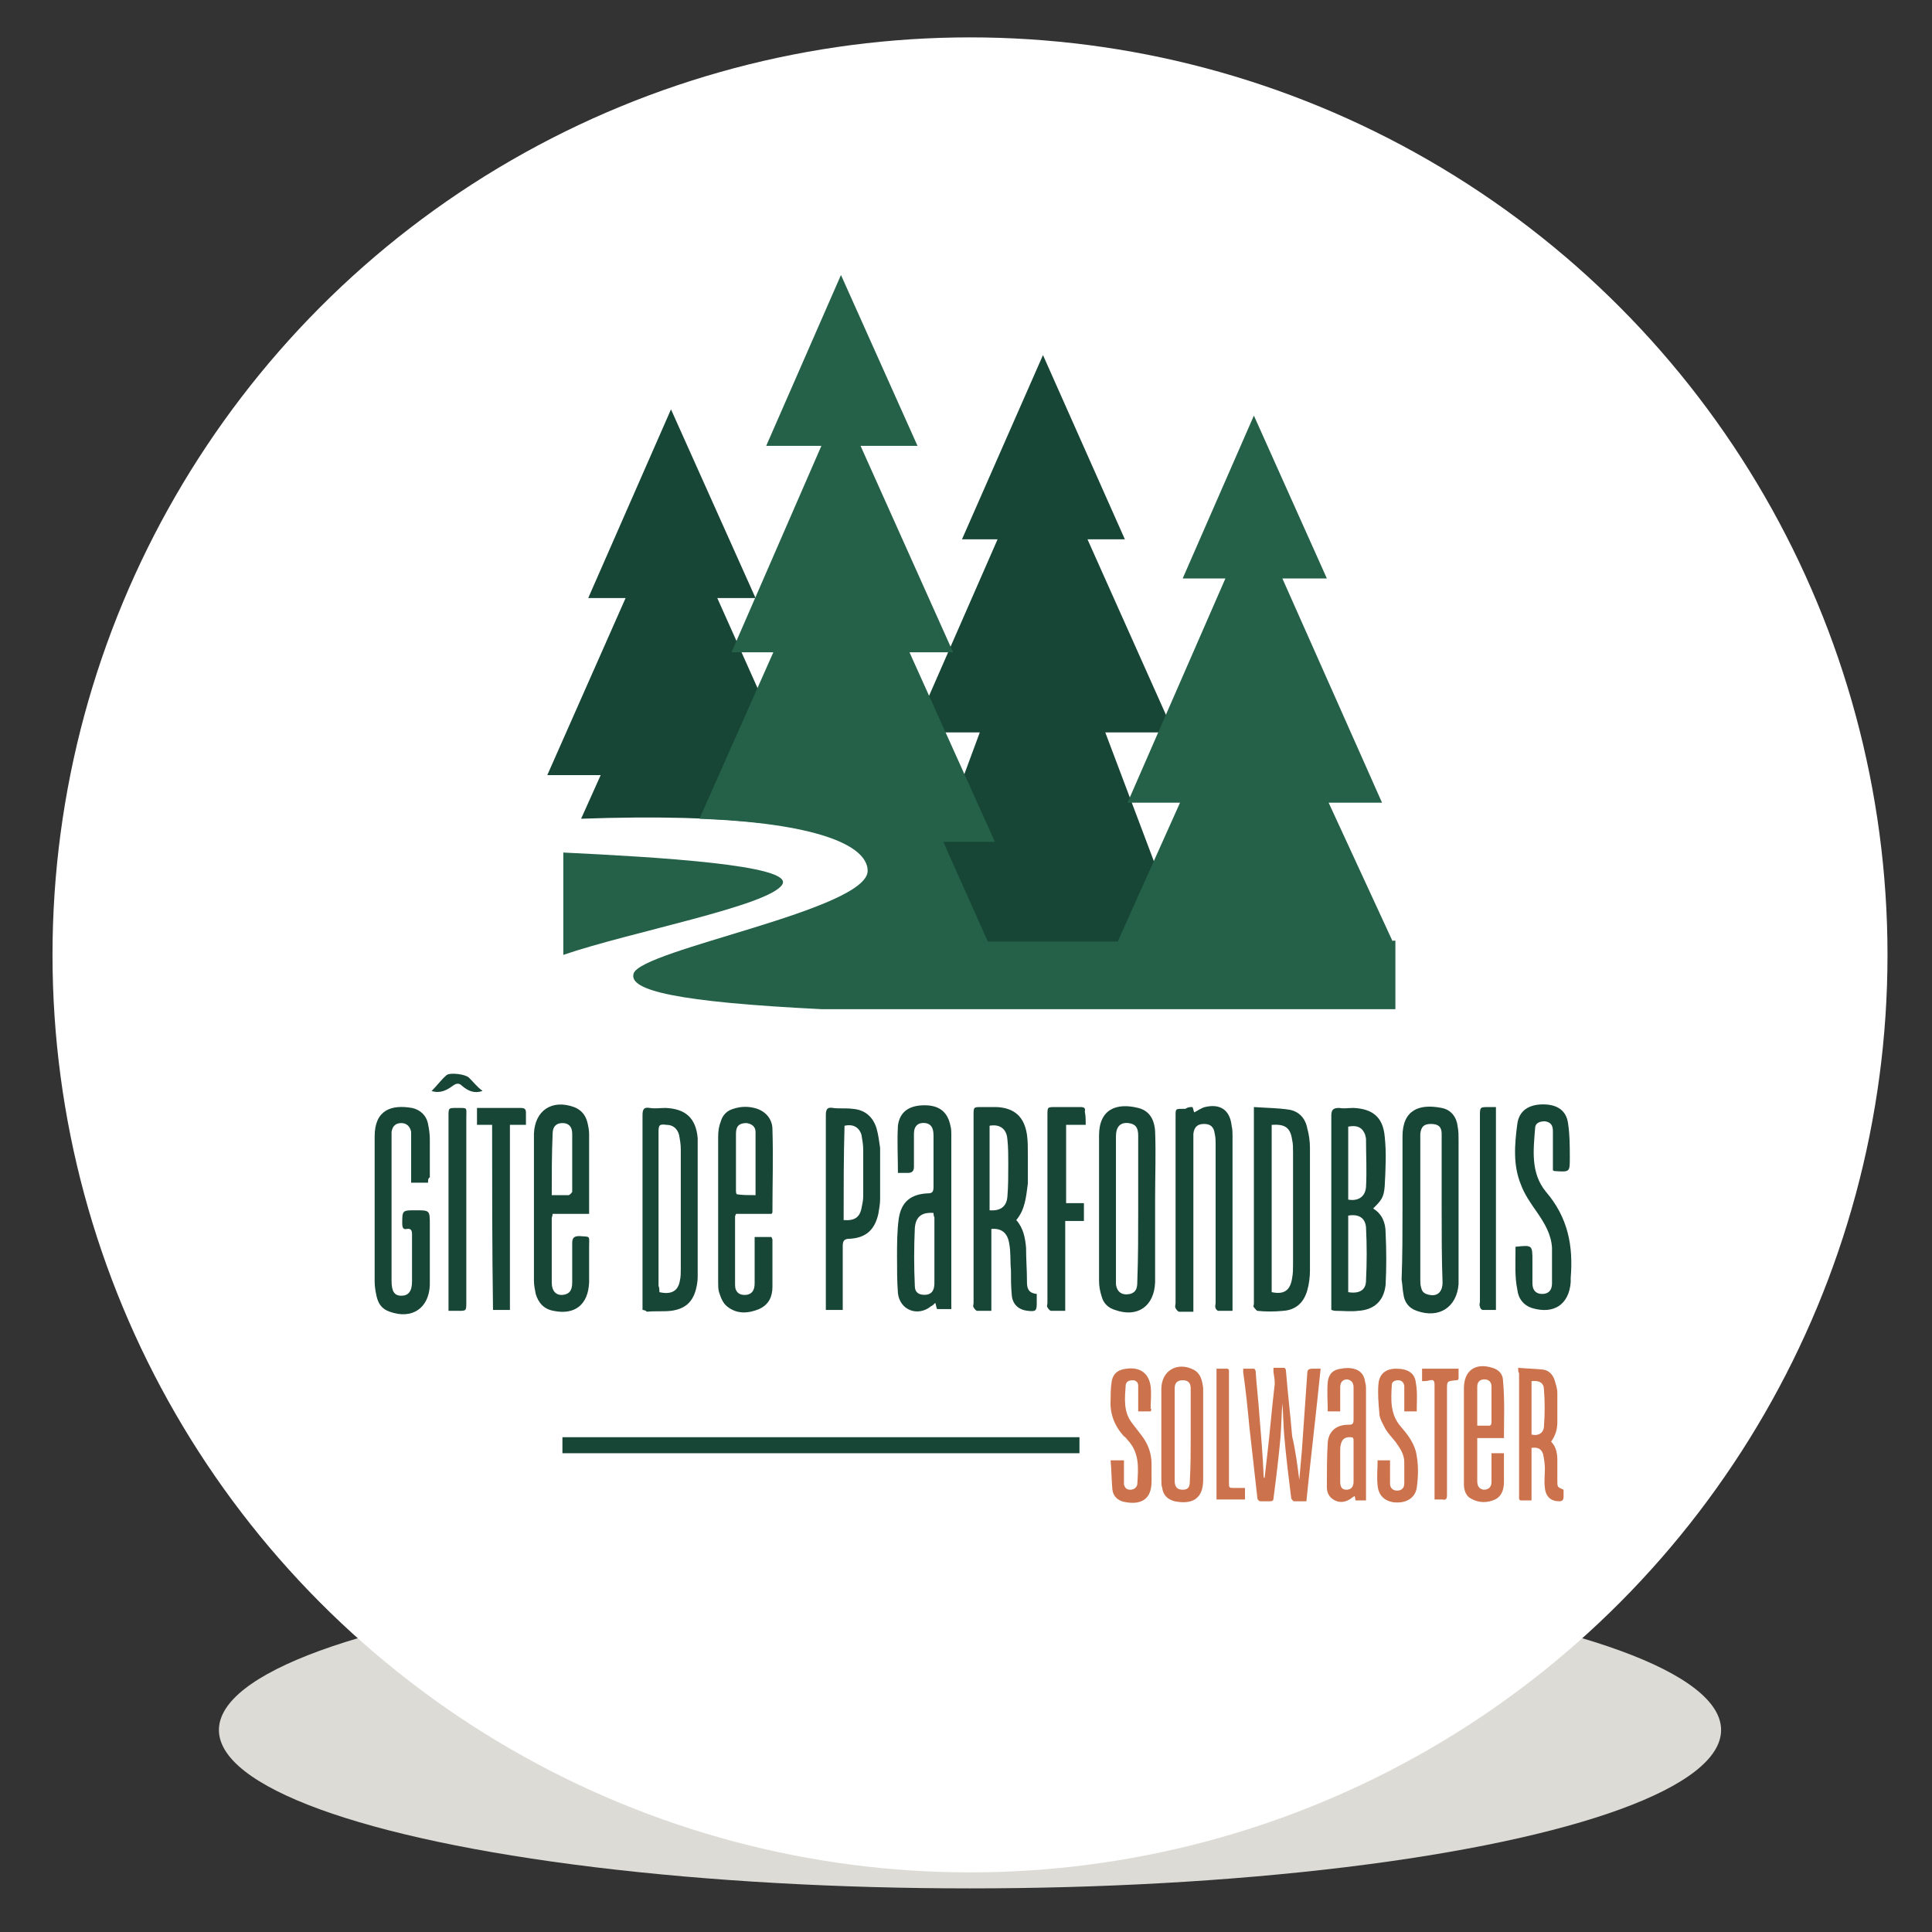
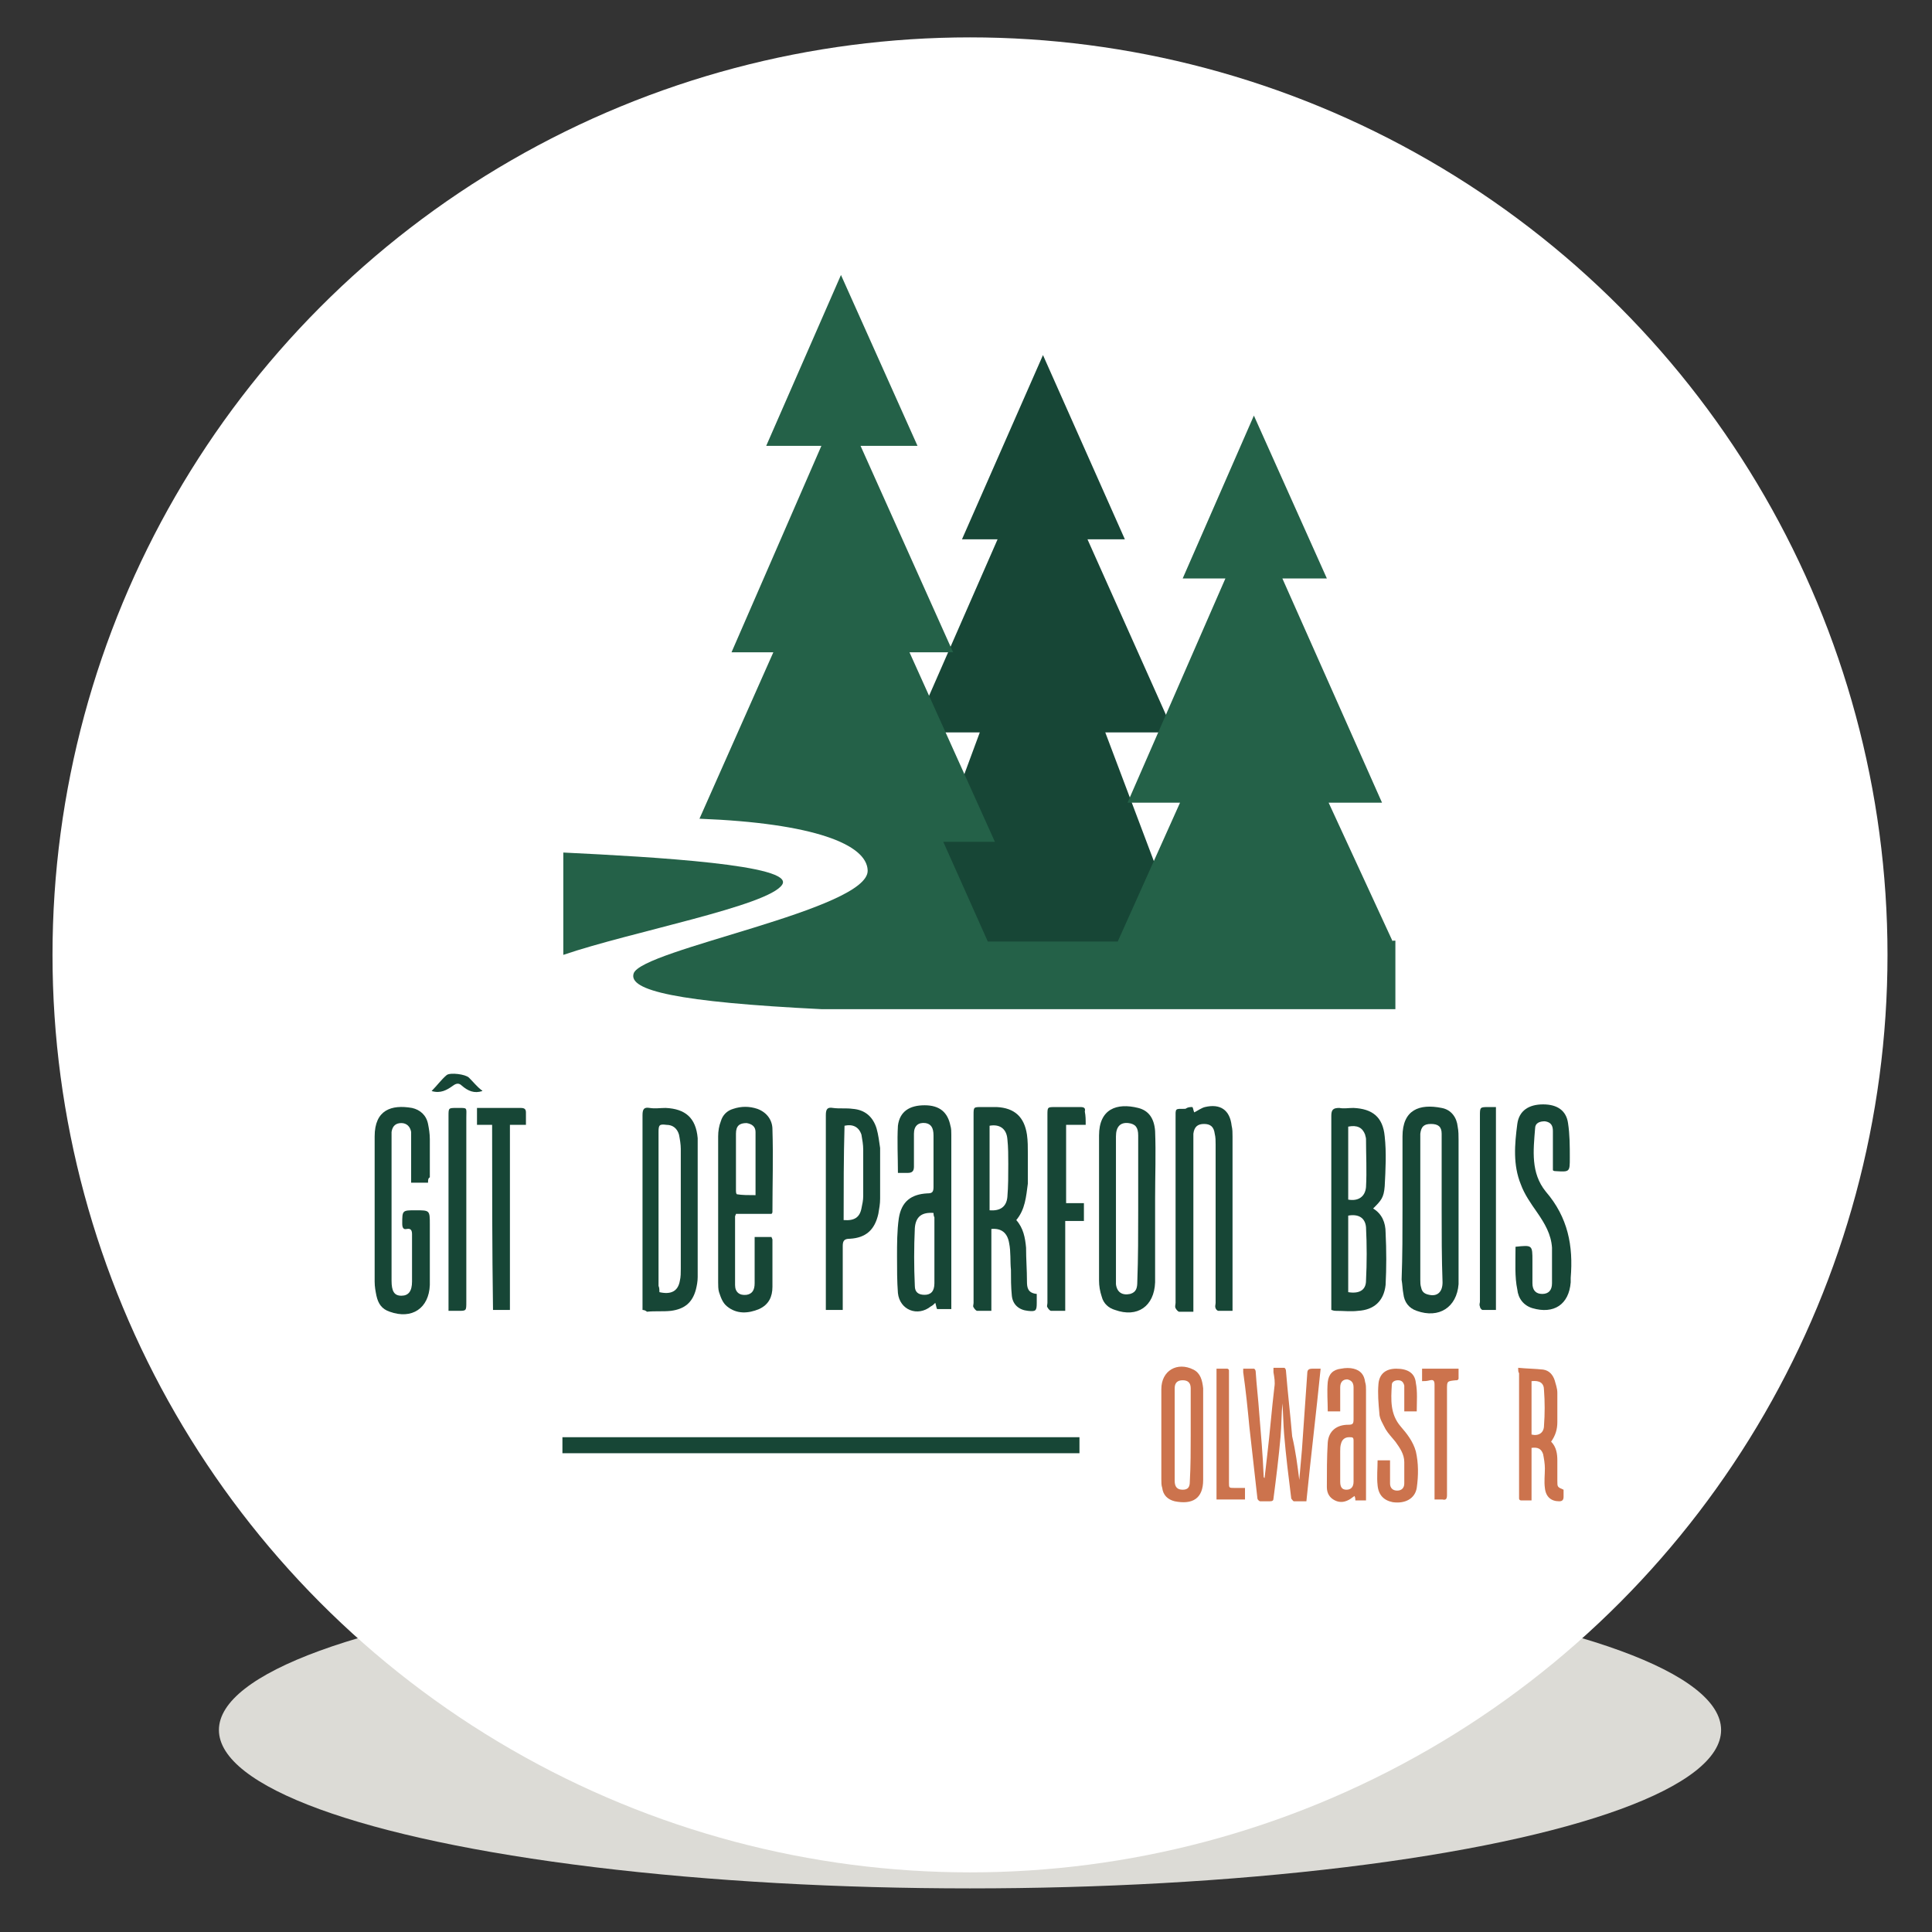
<svg xmlns="http://www.w3.org/2000/svg" version="1.1" id="Calque_1" x="0px" y="0px" viewBox="0 0 217.1 217.1" style="enable-background:new 0 0 217.1 217.1;" xml:space="preserve">
  <rect x="0" y="0" width="217.1" height="217.1" fill="#333333" stroke="none" />
  <style type="text/css">
	.st0{fill:#DCDBD6;}
	.st1{fill:#FFFFFF;}
	.st2{fill:#246148;}
	.st3{fill:#174636;}
	.st4{fill:#CC734D;}
</style>
  <ellipse class="st0" cx="109" cy="194.4" rx="84.4" ry="17.8" />
  <circle class="st1" cx="109" cy="107.3" r="103.1" />
  <path class="st2" d="M87.9,99.4c1.4-2.2-14.3-3.1-24.6-3.6v11.5C70.9,104.7,86.4,101.8,87.9,99.4z" />
  <rect x="63.2" y="161.5" class="st3" width="58.1" height="1.8" />
  <g>
    <path class="st4" d="M146,166.3c0.1-1.1,0.2-2.3,0.3-3.4c0.2-2.9,0.4-5.7,0.6-8.6c0-0.4,0.2-0.5,0.6-0.5c0.3,0,0.6,0,0.9,0   c-0.5,5-1.1,9.9-1.6,14.9c-0.5,0-1,0-1.4,0c-0.1,0-0.2-0.2-0.3-0.3c-0.3-2.4-0.6-4.8-0.8-7.2c-0.1-1.2-0.1-2.3-0.2-3.5   c-0.1,1.2-0.1,2.5-0.2,3.7c-0.2,2.3-0.5,4.7-0.8,7c0,0.2-0.1,0.3-0.4,0.3c-0.4,0-0.7,0-1.1,0c-0.1,0-0.3-0.2-0.3-0.3   c-0.3-2.7-0.6-5.3-0.9-8c-0.2-2.1-0.4-4.1-0.7-6.2c0-0.1,0-0.2,0-0.4c0.4,0,0.8,0,1.2,0c0.1,0,0.2,0.2,0.2,0.3   c0.1,1.6,0.3,3.2,0.4,4.7c0.2,2.4,0.4,4.7,0.5,7.1c0,0.1,0,0.1,0.1,0.2c0.1-0.9,0.2-1.7,0.3-2.6c0.3-2.5,0.5-5.1,0.8-7.6   c0.1-0.6,0-1.1-0.1-1.7c0-0.1,0-0.3,0-0.5c0.4,0,0.8,0,1.2,0c0.1,0,0.2,0.2,0.2,0.3c0.2,2.5,0.5,5,0.7,7.4   C145.6,163.1,145.8,164.7,146,166.3C146,166.3,146,166.3,146,166.3z" />
    <path class="st4" d="M135.2,161.3c0,1.7,0,3.3,0,5c0,2.1-1.2,2.8-3.2,2.4c-0.8-0.2-1.3-0.7-1.4-1.5c-0.1-0.3-0.1-0.6-0.1-1   c0-3.3,0-6.6,0-9.9c0-0.1,0-0.1,0-0.2c0-2.1,1.8-3.1,3.6-2.2c0.8,0.4,1,1.2,1.1,2.1c0,0,0,0.1,0,0.1   C135.2,157.8,135.2,159.6,135.2,161.3z M133.8,161.3C133.8,161.3,133.8,161.3,133.8,161.3c0-0.5,0-1,0-1.6c0-1.2,0-2.5,0-3.7   c0-0.6-0.3-0.9-0.9-0.9c-0.6,0-0.9,0.3-0.9,0.9c0,1,0,2,0,3c0,2.5,0,5,0,7.4c0,0.7,0.3,1,0.9,1c0.6,0,0.8-0.3,0.8-0.9   C133.8,164.7,133.8,163,133.8,161.3z" />
    <path class="st4" d="M170.6,153.7c1,0.1,1.9,0.1,2.8,0.2c0.7,0.1,1.1,0.6,1.3,1.2c0.1,0.4,0.3,0.9,0.3,1.4c0,1.1,0,2.2,0,3.3   c0,0.8-0.2,1.5-0.7,2.2c0.6,0.6,0.7,1.4,0.7,2.1c0,0.8,0,1.5,0,2.3c0,0.7,0,0.7,0.7,1c0,0.3,0,0.5,0,0.8c0,0.4-0.2,0.5-0.5,0.5   c-0.9,0-1.5-0.5-1.6-1.5c-0.1-0.7,0-1.5,0-2.2c0-0.5-0.1-1.1-0.2-1.6c-0.2-0.6-0.6-0.8-1.3-0.7c0,1.9,0,3.9,0,5.9   c-0.4,0-0.8,0-1.2,0c-0.1,0-0.2-0.1-0.2-0.2c0-0.1,0-0.2,0-0.3c0-4.6,0-9.2,0-13.8C170.6,154.2,170.6,154,170.6,153.7z    M172.1,155.2c0,2,0,4,0,6c0.8,0.2,1.4-0.2,1.4-1c0.1-1.3,0.1-2.7,0-4C173.5,155.4,173,155.1,172.1,155.2z" />
    <path class="st4" d="M153.5,168.6c-0.4,0-0.8,0-1.2,0c0-0.2,0-0.3-0.1-0.5c-0.1,0.1-0.3,0.2-0.4,0.3c-0.6,0.4-1.2,0.5-1.8,0.2   c-0.6-0.3-0.9-0.8-0.9-1.5c0-1.7,0-3.4,0.1-5c0.1-1.3,1-2,2.3-2c0.5,0,0.6-0.1,0.6-0.6c0-1.2,0-2.4,0-3.6c0-0.6-0.3-0.8-0.7-0.9   c-0.5,0-0.8,0.3-0.8,0.9c0,0.7,0,1.5,0,2.2c0,0.2,0,0.3,0,0.5c-0.5,0-1,0-1.4,0c0-1.1-0.1-2.2,0-3.3c0.1-0.9,0.6-1.4,1.5-1.5   c0.5-0.1,1-0.1,1.4,0c0.8,0.2,1.2,0.7,1.3,1.5c0.1,0.3,0.1,0.6,0.1,0.9c0,4,0,8,0,12C153.5,168.3,153.5,168.5,153.5,168.6z    M152.1,164.2C152.1,164.2,152.1,164.2,152.1,164.2c0-0.8,0-1.5,0-2.3c0-0.4-0.1-0.4-0.5-0.4c-0.5,0-0.8,0.3-0.9,0.7   c-0.1,0.3-0.1,0.6-0.1,0.9c0,1.1,0,2.3,0,3.4c0,0.6,0.2,0.9,0.7,0.9c0.5,0,0.8-0.3,0.8-0.9C152.1,165.8,152.1,165,152.1,164.2z" />
-     <path class="st4" d="M169,161.6c-1,0-2,0-3,0c0,0.1,0,0.2,0,0.2c0,1.5,0,3.1,0,4.6c0,0.6,0.2,0.9,0.7,1c0.6,0,0.9-0.3,0.9-0.9   c0-0.9,0-1.8,0-2.7c0-0.2,0-0.3,0-0.5c0.5,0,0.9,0,1.4,0c0,0.1,0,0.2,0,0.3c0,1,0,2,0,2.9c0,0.8-0.2,1.6-1,2   c-0.9,0.4-1.8,0.4-2.7-0.1c-0.6-0.3-0.8-1-0.8-1.6c0-0.2,0-0.4,0-0.7c0-3.3,0-6.6,0-9.9c0-0.1,0-0.1,0-0.2c0-2,1.3-2.9,3.2-2.3   c0.7,0.2,1.2,0.7,1.2,1.5C169.1,157.4,169,159.5,169,161.6z M166,160.2c0.5,0,1,0,1.4,0c0.1,0,0.2-0.2,0.2-0.3c0-1.4,0-2.7,0-4.1   c0-0.5-0.3-0.8-0.8-0.8c-0.5,0-0.8,0.3-0.8,0.8C166,157.3,166,158.7,166,160.2z" />
-     <path class="st4" d="M129.3,158.6c-0.5,0-0.9,0-1.4,0c0-0.4,0-0.7,0-1.1c0-0.6,0-1.2,0-1.8c0-0.4-0.3-0.6-0.6-0.6   c-0.4,0-0.7,0.1-0.8,0.5c-0.1,1.5-0.3,3,0.7,4.3c0.3,0.4,0.7,0.9,1,1.3c0.8,1,1.2,2.1,1.2,3.3c0,0.7,0,1.3,0,2c0,2-1.2,2.6-2.9,2.3   c-0.8-0.1-1.4-0.6-1.5-1.4c-0.1-1.1-0.1-2.2-0.2-3.3c0.6,0,1,0,1.5,0c0,0.7,0,1.3,0,1.9c0,0.3,0,0.6,0,0.8c0.1,0.4,0.3,0.6,0.7,0.6   c0.4,0,0.7-0.2,0.8-0.6c0.1-1.8,0.3-3.5-1.1-5c-0.1-0.1-0.2-0.3-0.4-0.4c-1.1-1.2-1.6-2.6-1.5-4.1c0-0.6,0-1.2,0.1-1.9   c0.1-1,0.7-1.5,1.7-1.6c1.5-0.2,2.5,0.5,2.7,2c0.1,0.8,0,1.7,0,2.5C129.4,158.3,129.4,158.4,129.3,158.6z" />
    <path class="st4" d="M159.2,158.6c-0.4,0-0.9,0-1.4,0c0-0.8,0-1.6,0-2.3c0-0.2,0-0.4,0-0.6c-0.1-0.4-0.3-0.6-0.7-0.6   c-0.4,0-0.7,0.2-0.7,0.5c-0.1,1.7-0.2,3.3,1,4.7c0.7,0.8,1.4,1.7,1.7,2.8c0.3,1.3,0.3,2.7,0.1,4.1c-0.2,1.2-1.3,1.8-2.7,1.6   c-1-0.2-1.6-0.8-1.7-1.9c-0.1-0.9,0-1.9,0-2.8c0.5,0,0.9,0,1.4,0c0,0.1,0,0.3,0,0.5c0,0.7,0,1.4,0,2.1c0,0.5,0.3,0.8,0.8,0.8   c0.5,0,0.8-0.3,0.8-0.8c0-0.8,0-1.6,0-2.4c0-0.9-0.5-1.6-1-2.3c-0.4-0.5-0.8-0.9-1.1-1.4c-0.3-0.6-0.7-1.2-0.7-1.8   c-0.1-1.1-0.2-2.2-0.1-3.3c0.1-1.1,0.8-1.7,2-1.7c1.3,0,2.1,0.5,2.2,1.6C159.3,156.4,159.2,157.5,159.2,158.6z" />
    <path class="st4" d="M159.8,155.2c0-0.5,0-0.9,0-1.4c1.3,0,2.7,0,4.1,0c0,0.4,0,0.7,0,1.1c0,0.1-0.1,0.2-0.2,0.2c0,0-0.1,0-0.1,0   c-1,0.1-1,0.1-1,1c0,4,0,7.9,0,11.9c0,0.4-0.1,0.6-0.5,0.5c-0.3,0-0.6,0-0.9,0c0-0.2,0-0.4,0-0.6c0-4.1,0-8.2,0-12.3   c0-0.4-0.1-0.6-0.5-0.5C160.3,155.2,160.1,155.2,159.8,155.2z" />
    <path class="st4" d="M136.7,153.8c0.4,0,0.8,0,1.2,0c0.1,0,0.2,0.1,0.2,0.2c0,0.1,0,0.3,0,0.4c0,4.1,0,8.2,0,12.2   c0,0.6,0,0.6,0.6,0.6c0.4,0,0.8,0,1.2,0c0,0.5,0,0.9,0,1.3c-1.1,0-2.1,0-3.2,0C136.7,163.7,136.7,158.8,136.7,153.8z" />
  </g>
  <g>
    <g>
      <g>
-         <path class="st3" d="M140.9,124.4c1.4,0.1,2.7,0.1,4,0.3c1.1,0.2,1.8,1,2,2.1c0.2,0.7,0.3,1.5,0.3,2.2c0,4.6,0,9.2,0,13.8     c0,0.7-0.1,1.5-0.3,2.2c-0.4,1.4-1.3,2.2-2.7,2.3c-1,0.1-2,0.1-2.9,0c-0.1,0-0.3-0.3-0.4-0.4c-0.1-0.1,0-0.3,0-0.4     c0-7,0-14,0-21.1C140.9,125.1,140.9,124.8,140.9,124.4z M142.9,126.4c0,6.3,0,12.6,0,18.8c1.4,0.3,2.1-0.2,2.3-1.6     c0.1-0.5,0.1-1,0.1-1.6c0-4.2,0-8.3,0-12.5c0-0.5,0-1-0.1-1.4C145,126.7,144.4,126.3,142.9,126.4z" />
        <path class="st3" d="M114.2,137.1c0.8,0.9,1,2,1.1,3.1c0,1.3,0.1,2.5,0.1,3.8c0,0.7,0.1,1.3,1.1,1.4c0,0.4,0,0.7,0,1     c0,0.9-0.1,1-1,0.9c-1-0.1-1.7-0.7-1.8-1.7c-0.1-1-0.1-1.9-0.1-2.9c-0.1-1,0-2-0.2-3c-0.2-1.2-0.9-1.7-2-1.6c0,3,0,6,0,9.2     c-0.6,0-1.1,0-1.6,0c-0.1,0-0.3-0.2-0.4-0.4c-0.1-0.1,0-0.3,0-0.5c0-7,0-14.1,0-21.1c0-0.9,0-0.9,0.9-0.9c0.6,0,1.1,0,1.7,0     c2,0.1,3.1,1.1,3.4,3.1c0.1,0.7,0.1,1.4,0.1,2.2c0,1.1,0,2.2,0,3.3C115.3,134.5,115.2,135.9,114.2,137.1z M111.2,126.5     c0,3.2,0,6.3,0,9.5c1.2,0.1,1.9-0.4,2-1.5c0.1-1.2,0.1-2.4,0.1-3.7c0-0.9,0-1.9-0.1-2.8C113.1,126.8,112.3,126.3,111.2,126.5z" />
        <path class="st3" d="M149.6,147.2c0-0.3,0-0.5,0-0.7c0-7,0-14.1,0-21.1c0-0.7,0.2-0.9,0.9-0.9c0.5,0.1,1,0,1.6,0     c2.1,0.1,3.3,1,3.5,3.2c0.2,1.8,0.1,3.7,0,5.6c-0.1,1.3-0.4,1.6-1.3,2.5c1,0.6,1.4,1.6,1.4,2.7c0.1,2,0.1,4,0,5.9     c-0.2,1.8-1.3,2.8-3.1,2.9c-0.8,0.1-1.6,0-2.5,0C149.8,147.3,149.7,147.2,149.6,147.2z M151.5,145.2c1.2,0.2,2-0.2,2-1.3     c0.1-2,0.1-4,0-6c-0.1-1.1-0.9-1.5-2-1.3C151.5,139.4,151.5,142.3,151.5,145.2z M151.5,134.8c1.1,0.2,1.9-0.3,2-1.4     c0.1-1.8,0-3.6,0-5.4c0-0.2-0.1-0.4-0.1-0.5c-0.3-0.8-0.9-1.1-1.9-0.9C151.5,129.3,151.5,132,151.5,134.8z" />
        <path class="st3" d="M72.2,147.2c0-0.3,0-0.5,0-0.7c0-7.1,0-14.1,0-21.2c0-0.7,0.2-0.9,0.8-0.8c0.6,0.1,1.2,0,1.8,0     c2.2,0.1,3.4,1.1,3.6,3.4c0,0.2,0,0.3,0,0.5c0,5,0,10.1,0,15.1c0,0.5-0.1,1-0.2,1.4c-0.4,1.5-1.3,2.2-2.8,2.4     c-0.9,0.1-1.8,0-2.7,0.1C72.6,147.3,72.4,147.2,72.2,147.2z M74.1,145.2c1.3,0.3,2.1-0.1,2.3-1.3c0.1-0.4,0.1-0.9,0.1-1.3     c0-4.5,0-9,0-13.5c0-0.5-0.1-1.1-0.2-1.6c-0.2-0.7-0.7-1.1-1.4-1.1c-0.8-0.1-0.9,0-0.9,0.8c0,5.8,0,11.5,0,17.3     C74.1,144.7,74.1,145,74.1,145.2z" />
        <path class="st3" d="M157.6,135.8c0-2.5,0-5.1,0-7.6c0-0.2,0-0.4,0-0.5c0-3,1.9-3.7,4.4-3.2c1.1,0.2,1.7,1.1,1.8,2.1     c0.1,0.5,0.1,1,0.1,1.5c0,5.2,0,10.4,0,15.6c0,0.2,0,0.4,0,0.6c-0.2,2.6-2.2,3.9-4.7,3c-0.9-0.3-1.4-1-1.5-1.9     c-0.1-0.5-0.1-1-0.2-1.6C157.6,141.1,157.6,138.5,157.6,135.8z M162,135.9C162,135.9,162,135.9,162,135.9c0-1.4,0-2.9,0-4.3     c0-1.4,0-2.8,0-4.2c0-0.8-0.4-1.1-1.2-1.1c-0.8,0-1.1,0.3-1.2,1.1c0,0.2,0,0.5,0,0.7c0,5.2,0,10.5,0,15.7c0,0.3,0,0.6,0.1,0.9     c0.1,0.5,0.4,0.7,0.9,0.8c0.9,0.2,1.5-0.3,1.5-1.4C162,141.4,162,138.6,162,135.9z" />
        <path class="st3" d="M129.8,135.9c0,2.4,0,4.9,0,7.3c0,0.3,0,0.6,0,0.9c-0.1,2.7-2,4-4.5,3.1c-0.7-0.2-1.3-0.7-1.5-1.5     c-0.2-0.6-0.3-1.2-0.3-1.8c0-5.4,0-10.8,0-16.2c0,0,0-0.1,0-0.1c0-3,2-3.7,4.4-3.1c1.2,0.3,1.8,1.2,1.9,2.6c0.1,2.5,0,5,0,7.6     C129.8,135.1,129.8,135.5,129.8,135.9z M127.9,135.9c0-2.8,0-5.5,0-8.3c0-0.9-0.3-1.3-1.1-1.4c-0.9-0.1-1.4,0.4-1.4,1.5     c0,5.3,0,10.5,0,15.8c0,0.3,0,0.5,0,0.8c0.1,0.9,0.7,1.3,1.6,1.1c0.7-0.2,0.8-0.7,0.8-1.4C127.9,141.4,127.9,138.6,127.9,135.9z" />
        <path class="st3" d="M100.9,131.8c0-1.8-0.1-3.6,0-5.3c0.2-1.6,1.3-2.3,3-2.3c1.7,0,2.6,0.8,2.9,2.3c0.1,0.3,0.1,0.7,0.1,1     c0,6.4,0,12.7,0,19.1c0,0.1,0,0.3,0,0.5c-0.5,0-1,0-1.6,0c-0.1-0.2-0.1-0.4-0.2-0.7c-0.2,0.2-0.3,0.3-0.5,0.4     c-1.5,1.2-3.5,0.4-3.7-1.5c-0.1-1.3-0.1-2.7-0.1-4.1c0-1.4,0-2.9,0.2-4.3c0.3-1.9,1.4-2.7,3.2-2.8c0.5,0,0.7-0.1,0.7-0.7     c0-1.9,0-3.9,0-5.8c0-0.9-0.3-1.3-0.9-1.4c-0.8-0.1-1.3,0.3-1.3,1.2c0,1.2,0,2.5,0,3.7c0,0.5-0.2,0.7-0.7,0.7     C101.7,131.8,101.3,131.8,100.9,131.8z M104.9,136.3c-1.3-0.1-2,0.4-2.1,1.7c-0.1,2.2-0.1,4.3,0,6.5c0,0.7,0.4,1,1.1,1     c0.7,0,1.1-0.4,1.1-1.3c0-2.5,0-4.9,0-7.4C104.9,136.6,104.9,136.4,104.9,136.3z" />
-         <path class="st3" d="M66.2,136.4c-1.4,0-2.7,0-4.1,0c0,0.2-0.1,0.4-0.1,0.5c0,2.4,0,4.8,0,7.2c0,1,0.5,1.5,1.3,1.4     c0.7-0.1,1-0.5,1-1.4c0-1.5,0-2.9,0-4.4c0-0.6,0.2-0.8,0.8-0.8c1.3,0.1,1.1-0.1,1.1,1.2c0,1.3,0,2.7,0,4c-0.1,2.5-1.6,3.7-4,3.2     c-1.1-0.2-1.7-0.9-2-1.9c-0.1-0.5-0.2-1-0.2-1.5c0-5.4,0-10.8,0-16.2c0-0.1,0-0.2,0-0.3c0.1-2.6,2-3.9,4.5-3     c0.8,0.3,1.3,0.9,1.5,1.7c0.1,0.4,0.2,0.9,0.2,1.3c0,2.8,0,5.5,0,8.3C66.2,136,66.2,136.1,66.2,136.4z M62,134.3     c0.7,0,1.3,0,1.9,0c0.1,0,0.4-0.3,0.4-0.4c0-2.2,0-4.4,0-6.5c0-0.8-0.4-1.2-1.1-1.2c-0.7,0-1.1,0.4-1.1,1.2     C62,129.7,62,131.9,62,134.3z" />
        <path class="st3" d="M86.7,136.4c-1.3,0-2.6,0-4,0c0,0.1-0.1,0.2-0.1,0.3c0,2.6,0,5.1,0,7.7c0,0.8,0.5,1.2,1.3,1.1     c0.6-0.1,0.9-0.5,0.9-1.3c0-1.5,0-2.9,0-4.4c0-0.2,0-0.5,0-0.8c0.7,0,1.3,0,1.9,0c0,0.1,0.1,0.2,0.1,0.3c0,1.8,0,3.5,0,5.3     c0,1.1-0.4,2-1.5,2.5c-1.2,0.5-2.5,0.6-3.6-0.3c-0.5-0.4-0.7-1-0.9-1.6c-0.1-0.3-0.1-0.8-0.1-1.1c0-5.5,0-11,0-16.4     c0-0.6,0.1-1.2,0.3-1.7c0.2-0.7,0.7-1.2,1.4-1.4c0.9-0.3,1.8-0.3,2.7,0c1.1,0.4,1.7,1.3,1.7,2.3c0.1,3.1,0,6.2,0,9.3     C86.8,136.2,86.8,136.3,86.7,136.4z M84.9,134.3c0-2.4,0-4.8,0-7.1c0-0.6-0.4-0.9-1-1c-0.8,0-1.2,0.3-1.2,1.2c0,2.1,0,4.3,0,6.4     c0,0.1,0,0.3,0.1,0.4C83.4,134.3,84.1,134.3,84.9,134.3z" />
        <path class="st3" d="M134,124.4c0.1,0.2,0.1,0.4,0.2,0.6c0.4-0.2,0.8-0.5,1.2-0.6c1.7-0.4,2.8,0.3,3,2.1c0.1,0.4,0.1,0.8,0.1,1.2     c0,6.3,0,12.6,0,19c0,0.2,0,0.3,0,0.6c-0.5,0-1.1,0-1.6,0c-0.1,0-0.3-0.2-0.3-0.3c-0.1-0.2,0-0.4,0-0.6c0-5.9,0-11.9,0-17.8     c0-0.4,0-0.8-0.1-1.2c-0.1-0.8-0.5-1.1-1.2-1.1c-0.7,0-1.1,0.3-1.2,1.1c0,0.4,0,0.8,0,1.2c0,5.9,0,11.9,0,17.8c0,0.3,0,0.6,0,1     c-0.6,0-1.1,0-1.6,0c-0.1,0-0.3-0.2-0.4-0.4c-0.1-0.2,0-0.4,0-0.6c0-6.9,0-13.8,0-20.7c0-1.2-0.1-1.1,1.1-1.1     C133.5,124.4,133.7,124.4,134,124.4z" />
        <path class="st3" d="M48.1,132.9c-0.7,0-1.3,0-1.9,0c0-1.5,0-2.9,0-4.3c0-0.5,0-0.9,0-1.4c-0.1-0.6-0.5-1-1.1-1     c-0.6,0-1,0.3-1.1,1c0,0.2,0,0.5,0,0.7c0,5.3,0,10.6,0,16c0,1.2,0.3,1.7,1.1,1.7c0.8,0,1.2-0.5,1.2-1.6c0-1.8,0-3.5,0-5.3     c0-0.4-0.1-0.7-0.6-0.6c-0.4,0.1-0.5-0.2-0.5-0.6c0-1.5,0-1.5,1.5-1.5c1.6,0,1.6,0,1.6,1.6c0,2,0,4,0,6c0,0.3,0,0.5,0,0.8     c-0.1,2.6-2,3.9-4.5,3c-0.9-0.3-1.3-0.9-1.5-1.8c-0.1-0.5-0.2-1-0.2-1.6c0-5.4,0-10.7,0-16.1c0-0.1,0-0.1,0-0.2     c0-3,1.9-3.6,4.2-3.2c0.9,0.2,1.6,0.8,1.8,1.8c0.1,0.5,0.2,1.1,0.2,1.7c0,1.4,0,2.9,0,4.3C48.1,132.4,48.1,132.6,48.1,132.9z" />
        <path class="st3" d="M170.3,140.1C170.3,140.1,170.3,140.1,170.3,140.1c1.9-0.2,1.9-0.2,1.9,1.6c0,0.8,0,1.7,0,2.5     c0,0.8,0.4,1.2,1.1,1.2c0.7,0,1.1-0.4,1.1-1.2c0-1.3,0-2.6,0-4c-0.1-1.5-0.8-2.7-1.7-4c-0.7-1-1.4-2-1.8-3.1     c-0.9-2.2-0.7-4.5-0.4-6.8c0.2-1.5,1.3-2.2,2.9-2.2c1.6,0,2.6,0.7,2.8,2.1c0.2,1.3,0.2,2.6,0.2,3.9c0,1.6,0,1.6-1.6,1.5     c-0.1,0-0.2,0-0.3-0.1c0-0.2,0-0.5,0-0.7c0-1.2,0-2.5,0-3.7c0-0.6-0.2-1-0.9-1.1c-0.6,0-1.1,0.2-1.1,0.8c-0.2,2.5-0.5,5,1.2,7.1     c2.5,2.9,3.1,6.1,2.8,9.7c0,0.2,0,0.3,0,0.5c-0.2,2.5-1.9,3.6-4.3,2.9c-1-0.3-1.6-1.1-1.7-2.1     C170.2,143.5,170.3,141.9,170.3,140.1z" />
        <path class="st3" d="M94.7,147.2c-0.7,0-1.2,0-1.9,0c0-0.3,0-0.5,0-0.7c0-7.1,0-14.1,0-21.2c0-0.7,0.2-0.9,0.8-0.8     c0.7,0.1,1.5,0,2.2,0.1c1.4,0.1,2.3,0.9,2.7,2.2c0.2,0.7,0.3,1.5,0.4,2.2c0,1.9,0,3.8,0,5.7c0,0.6-0.1,1.1-0.2,1.7     c-0.4,1.8-1.4,2.7-3.2,2.8c-0.6,0-0.8,0.2-0.8,0.8c0,2.2,0,4.4,0,6.6C94.7,146.7,94.7,146.9,94.7,147.2z M94.8,137.1     c1.2,0.1,1.8-0.3,2-1.3c0.1-0.5,0.2-0.9,0.2-1.4c0-1.7,0-3.5,0-5.2c0-0.6-0.1-1.1-0.2-1.7c-0.3-0.9-1-1.2-1.9-1     C94.8,130,94.8,133.6,94.8,137.1z" />
        <path class="st3" d="M122,126.4c-0.8,0-1.5,0-2.2,0c0,2.9,0,5.8,0,8.8c0.7,0,1.3,0,2,0c0,0.7,0,1.3,0,2c-0.7,0-1.3,0-2.1,0     c0,3.4,0,6.7,0,10.1c-0.6,0-1.1,0-1.6,0c-0.1,0-0.3-0.2-0.4-0.4c-0.1-0.1,0-0.3,0-0.5c0-7,0-14.1,0-21.1c0-0.9,0-0.9,0.9-0.9     c0.9,0,1.9,0,2.8,0c0.4,0,0.6,0.1,0.5,0.5C122,125.4,122,125.8,122,126.4z" />
        <path class="st3" d="M55.3,126.4c-0.6,0-1.2,0-1.7,0c0-0.6,0-1.2,0-1.9c0.2,0,0.5,0,0.7,0c1.4,0,2.8,0,4.2,0     c0.4,0,0.6,0.1,0.6,0.5c0,0.4,0,0.9,0,1.4c-0.6,0-1.2,0-1.8,0c0,7,0,13.8,0,20.8c-0.7,0-1.3,0-1.9,0     C55.3,140.3,55.3,133.4,55.3,126.4z" />
        <path class="st3" d="M50.4,147.3c0-0.4,0-0.6,0-0.8c0-7,0-14,0-21.1c0-0.9,0-0.9,0.9-0.9c1.3,0,1.1-0.1,1.1,1.1     c0,6.9,0,13.8,0,20.7c0,1,0,1-0.9,1C51.1,147.3,50.8,147.3,50.4,147.3z" />
        <path class="st3" d="M168.1,124.4c0,7.6,0,15.2,0,22.8c-0.5,0-1,0-1.5,0c-0.1,0-0.3-0.2-0.3-0.4c-0.1-0.2,0-0.4,0-0.5     c0-7,0-13.9,0-20.9c0-1,0-1,1-1C167.5,124.4,167.8,124.4,168.1,124.4z" />
      </g>
    </g>
    <path class="st3" d="M54.2,122.6c-0.9,0.3-1.6,0-2.3-0.6c-0.3-0.3-0.6-0.3-1,0c-0.7,0.5-1.4,0.9-2.4,0.6c0.6-0.6,1.1-1.3,1.7-1.8   c0.4-0.3,2.1-0.1,2.5,0.3c0.5,0.5,0.9,1,1.4,1.4C54.2,122.5,54.2,122.6,54.2,122.6z" />
  </g>
  <g>
    <g>
      <g>
        <g>
-           <path class="st3" d="M67.5,87.1L65.3,92c8.6-0.3,15.3-0.1,20.4,0.5l-2.4-5.4h6.2l-8.9-19.9h4.3L75.4,46l-9.3,21.2h4.2l-8.8,19.9      H67.5z" />
-         </g>
+           </g>
      </g>
      <g>
        <polygon class="st3" points="134.2,108.8 124.2,82.3 131.9,82.3 122.2,60.6 126.4,60.6 117.2,39.9 108.1,60.6 112.1,60.6      102.6,82.3 110.1,82.3 100.3,108.8    " />
      </g>
      <g>
        <path class="st2" d="M156.5,105.8l-7.2-15.6l6,0L144.1,65l5,0l-8.2-18.3l-8,18.3l4.8,0l-11,25.2l5.9,0l-7,15.6H111l-5-11.2l5.8,0     l-9.6-21.3h4.9L96.7,50.1l6.4,0l-8.6-19.2l-8.4,19.2l6.2,0L82.2,73.3h4.7L78.6,92c12.9,0.5,18.8,2.9,18.9,5.8     c0.2,4.4-25.5,8.9-26.3,11.6c-0.6,1.9,4.9,3.2,21.1,4h64.5v-7.7H156.5z" />
      </g>
    </g>
  </g>
</svg>